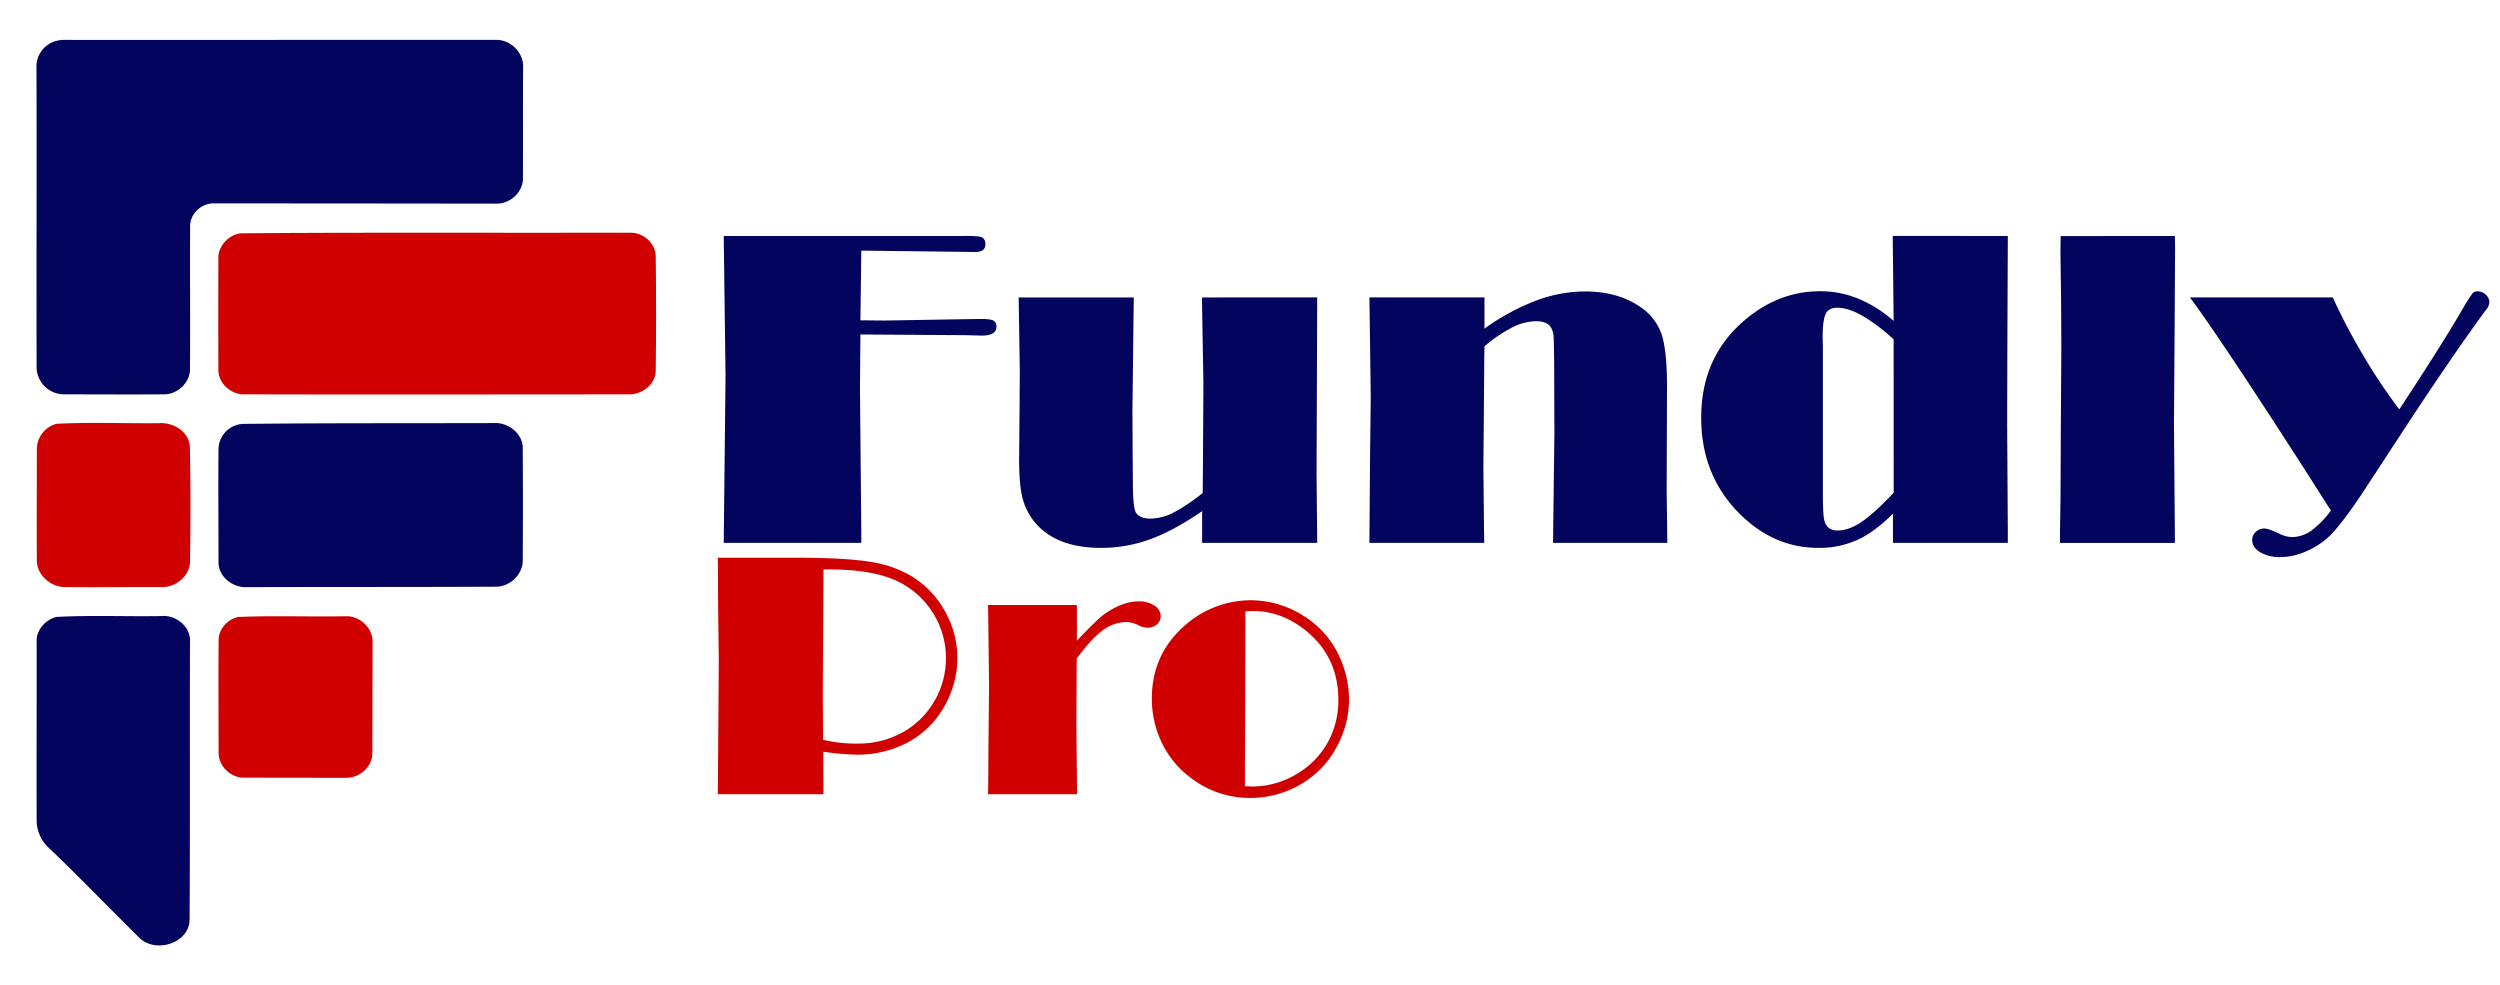
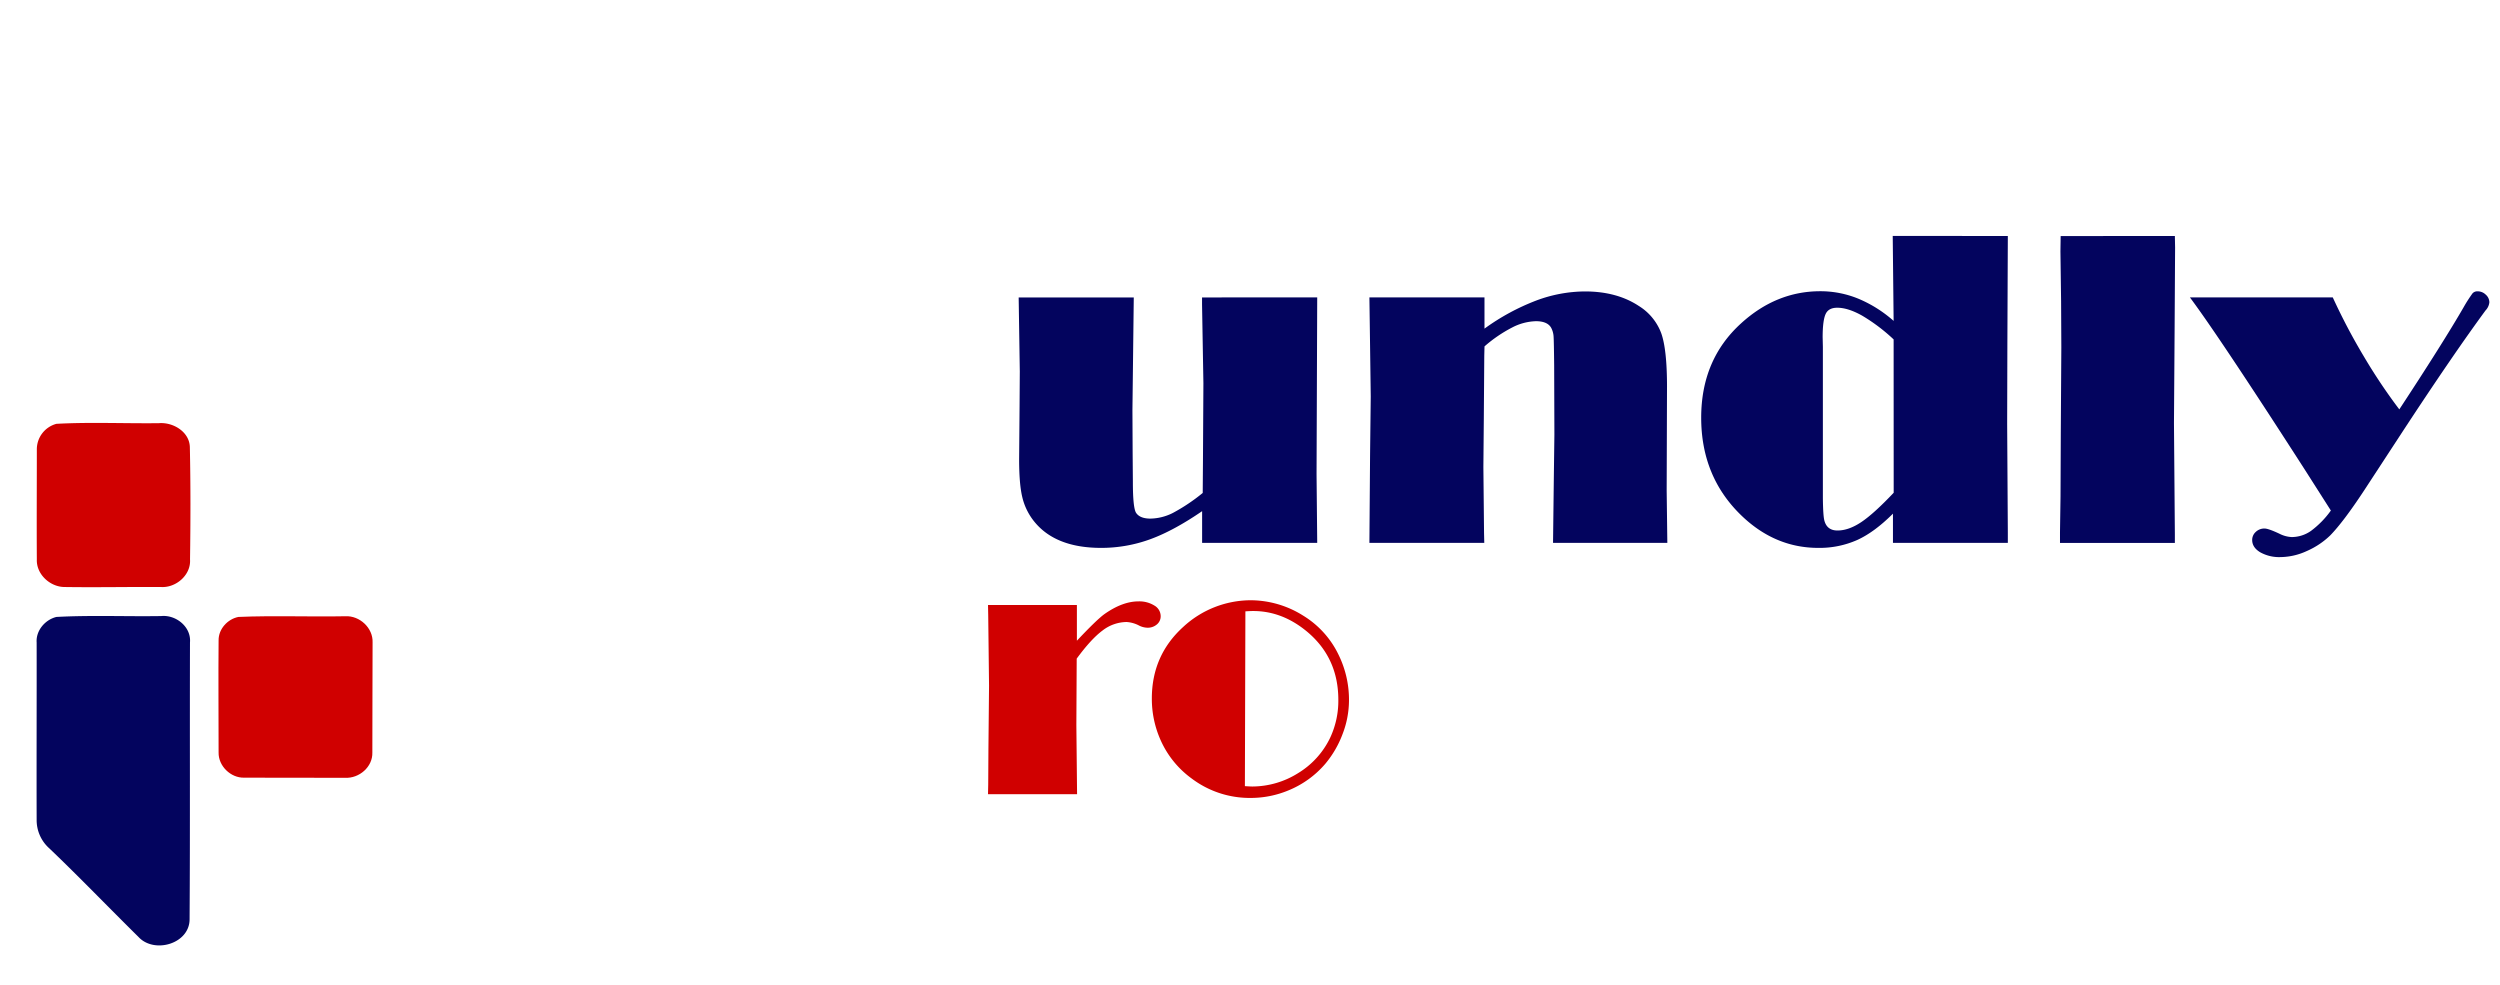
<svg xmlns="http://www.w3.org/2000/svg" id="Calque_1" data-name="Calque 1" viewBox="0 0 1086 428">
  <defs>
    <style>.cls-1{fill:#03045e;}.cls-2{fill:#d00000;}</style>
  </defs>
-   <path class="cls-1" d="M23.44,18.07a13.83,13.83,0,0,1,4.61-.74c62.72.07,125.46-.06,188.18,0,6.08.37,11.41,5.91,11,12.12-.09,15.92,0,31.85-.07,47.78.21,5.93-5.17,11-10.91,11.23q-61.46-.09-122.91-.1c-5.68-.35-11,4.49-10.75,10.28-.13,20.51.1,41-.07,61.53.17,6.09-5.59,11.32-11.56,11.13-14.29.11-28.59,0-42.87,0A11.92,11.92,0,0,1,15.9,159.15c-.12-43.23.11-86.45-.06-129.68A11.53,11.53,0,0,1,23.44,18.07Z" />
-   <path class="cls-2" d="M104.51,101.35c56.44-.49,112.9-.11,169.34-.26,5.56-.11,11,4.62,11,10.3q.3,24.84,0,49.71c-.09,6.13-6.3,10.54-12.11,10.2-55.24,0-110.5.16-165.74,0-6.3.58-12.49-4.69-12.15-11.17-.09-15.91,0-31.83,0-47.74C94.62,106.94,99.27,102,104.51,101.35Z" />
  <path class="cls-2" d="M24.52,184.11c14.8-.8,29.68-.1,44.51-.28,6.15-.5,13.24,3.72,13.44,10.36.35,16.29.31,32.58.08,48.87C83,249.78,76.46,255.39,70,255c-14-.09-27.94.21-41.91,0-6.28,0-12.36-5.5-12.09-12-.1-15.9,0-31.82,0-47.72A11.46,11.46,0,0,1,24.52,184.11Z" />
-   <path class="cls-1" d="M105.51,184.14c36.26-.39,72.55-.25,108.83-.35,6.4-.52,13.11,4.69,12.74,11.42q.15,23.91,0,47.84c.25,6.37-5.49,11.88-11.77,11.81-36.08.18-72.17.08-108.24.2-6.12.24-12.35-4.68-12.15-11.07,0-16.25-.16-32.5,0-48.73A11.14,11.14,0,0,1,105.51,184.14Z" />
  <path class="cls-1" d="M24.52,268c15.12-.81,30.33-.14,45.48-.38,6.45-.65,13.12,4.71,12.53,11.45-.12,40,.09,80.06-.17,120.08C82.51,410,67,414.46,60.15,407c-12.94-12.77-25.54-25.88-38.68-38.43a16.4,16.4,0,0,1-5.55-12.44c-.08-25.66.05-51.33,0-77C15.54,273.92,19.61,269.18,24.52,268Z" />
  <path class="cls-2" d="M103.54,268c15.44-.66,31,0,46.45-.3,6.21-.35,12.11,5.07,11.86,11.37-.12,15.94,0,31.88-.1,47.81.2,6.29-5.74,11.31-11.83,11-14.62,0-29.24,0-43.86-.06-5.83.15-11.22-5.07-11.1-10.93,0-16.25-.15-32.5,0-48.74C94.9,273.26,98.86,268.93,103.54,268Z" />
-   <path class="cls-1" d="M373.76,145.3l-.19,23.63.58,62.4v4.49H314.39l.78-72.55-.78-60.75H417.9a52.17,52.17,0,0,1,7.91.29c1.5.39,2.25,1.48,2.25,3.28,0,2.24-1.43,3.37-4.3,3.37h-.68l-48.93-.59-.39,30.27,10.65.1,34.18-.58,7.52-.1q4.09,0,5.42.68a2.81,2.81,0,0,1,1.31,2.74c0,2.54-2.14,3.8-6.44,3.8l-7.72-.19Z" />
  <path class="cls-1" d="M572.2,129.18l-.29,76.76.29,29.88h-50V222.05q-12.39,8.5-22.58,12.21A61.92,61.92,0,0,1,478.31,238q-20.38,0-29.56-12.11a26.54,26.54,0,0,1-4.73-10.2q-1.32-5.72-1.31-16.26l.19-22.85.1-15.24-.49-32.13h50l-.58,49,.09,18.55.1,12.5q0,11.24,1.37,13.48c1.1,1.69,3.19,2.54,6.25,2.54a22.37,22.37,0,0,0,9.72-2.44,79.67,79.67,0,0,0,13-8.7l.1-12.79.2-34.86-.59-34.28v-3Z" />
  <path class="cls-1" d="M644.86,129.18v13.58a97.14,97.14,0,0,1,22.36-12.16,61.12,61.12,0,0,1,21.29-4q13.86,0,23.44,6.34a23.61,23.61,0,0,1,9.71,11.87q2.49,7.08,2.49,23.09L724,213.07l.29,22.75H674.64l.33-27.14.26-19.93-.1-30.07q-.11-10.45-.25-12.46a9.3,9.3,0,0,0-.92-3.56c-1-2.08-3.29-3.13-6.74-3.13a23.69,23.69,0,0,0-10.35,2.74,59.8,59.8,0,0,0-12,8.2l-.1,4-.2,27.44-.19,21,.29,28.71.1,4.2h-49.9l.29-38.28.29-25.29-.29-21.88-.29-21.19Z" />
  <path class="cls-1" d="M872.2,102.52l-.2,47.76-.09,33.79.29,47.36v4.39H822.3V223.13q-8,8-15.48,11.42A40.27,40.27,0,0,1,789.88,238q-18.57,0-33-13.67Q739,207.41,739,181.43q0-25.2,17.28-40.92,15.33-14,34.47-14a43.44,43.44,0,0,1,16.46,3.22,55.14,55.14,0,0,1,15.38,9.67l-.39-36.92Zm-49.61,44.92a77.66,77.66,0,0,0-13.72-10.35q-6.11-3.42-10.79-3.41c-2.48,0-4.15.89-5,2.68s-1.32,5.16-1.32,10.11l.1,4.3v65.62q.09,7.91.68,9.86,1.17,4.2,5.67,4.2,4.88,0,10.35-3.66t14.06-12.74Z" />
  <path class="cls-1" d="M944.76,102.52l.1,5-.2,34.38-.1,14.84-.19,27.05.39,48.25v3.8h-49.9v-4.59l.23-15.52.12-28.13.23-36.81-.1-19.83-.29-21.78.1-6.64Z" />
  <path class="cls-1" d="M1042.26,177.84q19.17-29.18,27.92-44.34a63.05,63.05,0,0,1,3.89-6.07,2.83,2.83,0,0,1,2.24-.88,5,5,0,0,1,3.51,1.46,4.47,4.47,0,0,1,1.56,3.32,6,6,0,0,1-1.66,3.52q-14.06,19.14-35.62,52l-17.18,26.28q-8.88,13.49-14.65,19.43a34.62,34.62,0,0,1-10.22,6.82A27.85,27.85,0,0,1,990.67,242a16.85,16.85,0,0,1-8.85-2.1q-3.47-2.1-3.47-5.33a4.66,4.66,0,0,1,1.56-3.51,5.37,5.37,0,0,1,3.81-1.47q1.66,0,6.45,2.25a13,13,0,0,0,5.37,1.46,14.63,14.63,0,0,0,8.35-2.68,39.72,39.72,0,0,0,8.64-8.84L1001,203.69q-37.21-57.81-49.71-74.51h62.06a266.07,266.07,0,0,0,13.47,25.6A243.48,243.48,0,0,0,1042.26,177.84Z" />
-   <path class="cls-2" d="M357.62,326.53v2.11l.08,14.45V345H311.79l.07-4.59.38-52.91-.3-25.14-.08-17.08-.07-3h34.39q21.07,0,31.95,1.8a49,49,0,0,1,18.25,6.48,41.42,41.42,0,0,1,15.35,17.38,40.27,40.27,0,0,1,4.14,17.84A42,42,0,0,1,411.21,305a39.87,39.87,0,0,1-15.77,16.9,46.2,46.2,0,0,1-23.6,5.91A112.53,112.53,0,0,1,357.62,326.53Zm.08-79.17v5l-.3,50.27.15,18.74A61.84,61.84,0,0,0,373,323a39.12,39.12,0,0,0,16.11-3.39A35.78,35.78,0,0,0,402,310.05a37.06,37.06,0,0,0-16.26-59.23q-10-3.47-25.74-3.46Z" />
  <path class="cls-2" d="M467.72,286.11l-.15,28.9.31,30H429.19l.09-4.14.09-15.36.27-27.62-.36-30.7-.09-4.37H467.8v15.51q8.64-9.18,12-11.59,7.8-5.49,14.72-5.5a12.38,12.38,0,0,1,6.94,1.81,5.35,5.35,0,0,1,2.74,4.59,4.56,4.56,0,0,1-1.65,3.61,6.05,6.05,0,0,1-4.13,1.43,8.56,8.56,0,0,1-3.53-.9,13.45,13.45,0,0,0-5.48-1.58A17.41,17.41,0,0,0,479,273.85Q474,277.54,467.72,286.11Z" />
  <path class="cls-2" d="M543.13,260.75a43,43,0,0,1,23,6.7,40.38,40.38,0,0,1,15.28,16.86A44.29,44.29,0,0,1,586,304.25a40.85,40.85,0,0,1-2.75,14.53,44.06,44.06,0,0,1-7.48,12.94,41.84,41.84,0,0,1-16.18,11.67,42.51,42.51,0,0,1-16.34,3.23,41.85,41.85,0,0,1-25.58-8.43,41.3,41.3,0,0,1-13.48-16.63,44,44,0,0,1-3.83-18.14q0-18.66,13.54-31A43.33,43.33,0,0,1,543.13,260.75ZM541,265.57l-.22,75.93c1.55.11,2.63.16,3.23.16a37.65,37.65,0,0,0,20-5.88,36.26,36.26,0,0,0,13.77-15.22A37.78,37.78,0,0,0,581.37,304q0-18.15-13.4-29.46-10.85-9.11-23.56-9.11C543.71,265.42,542.56,265.47,541,265.57Z" />
</svg>